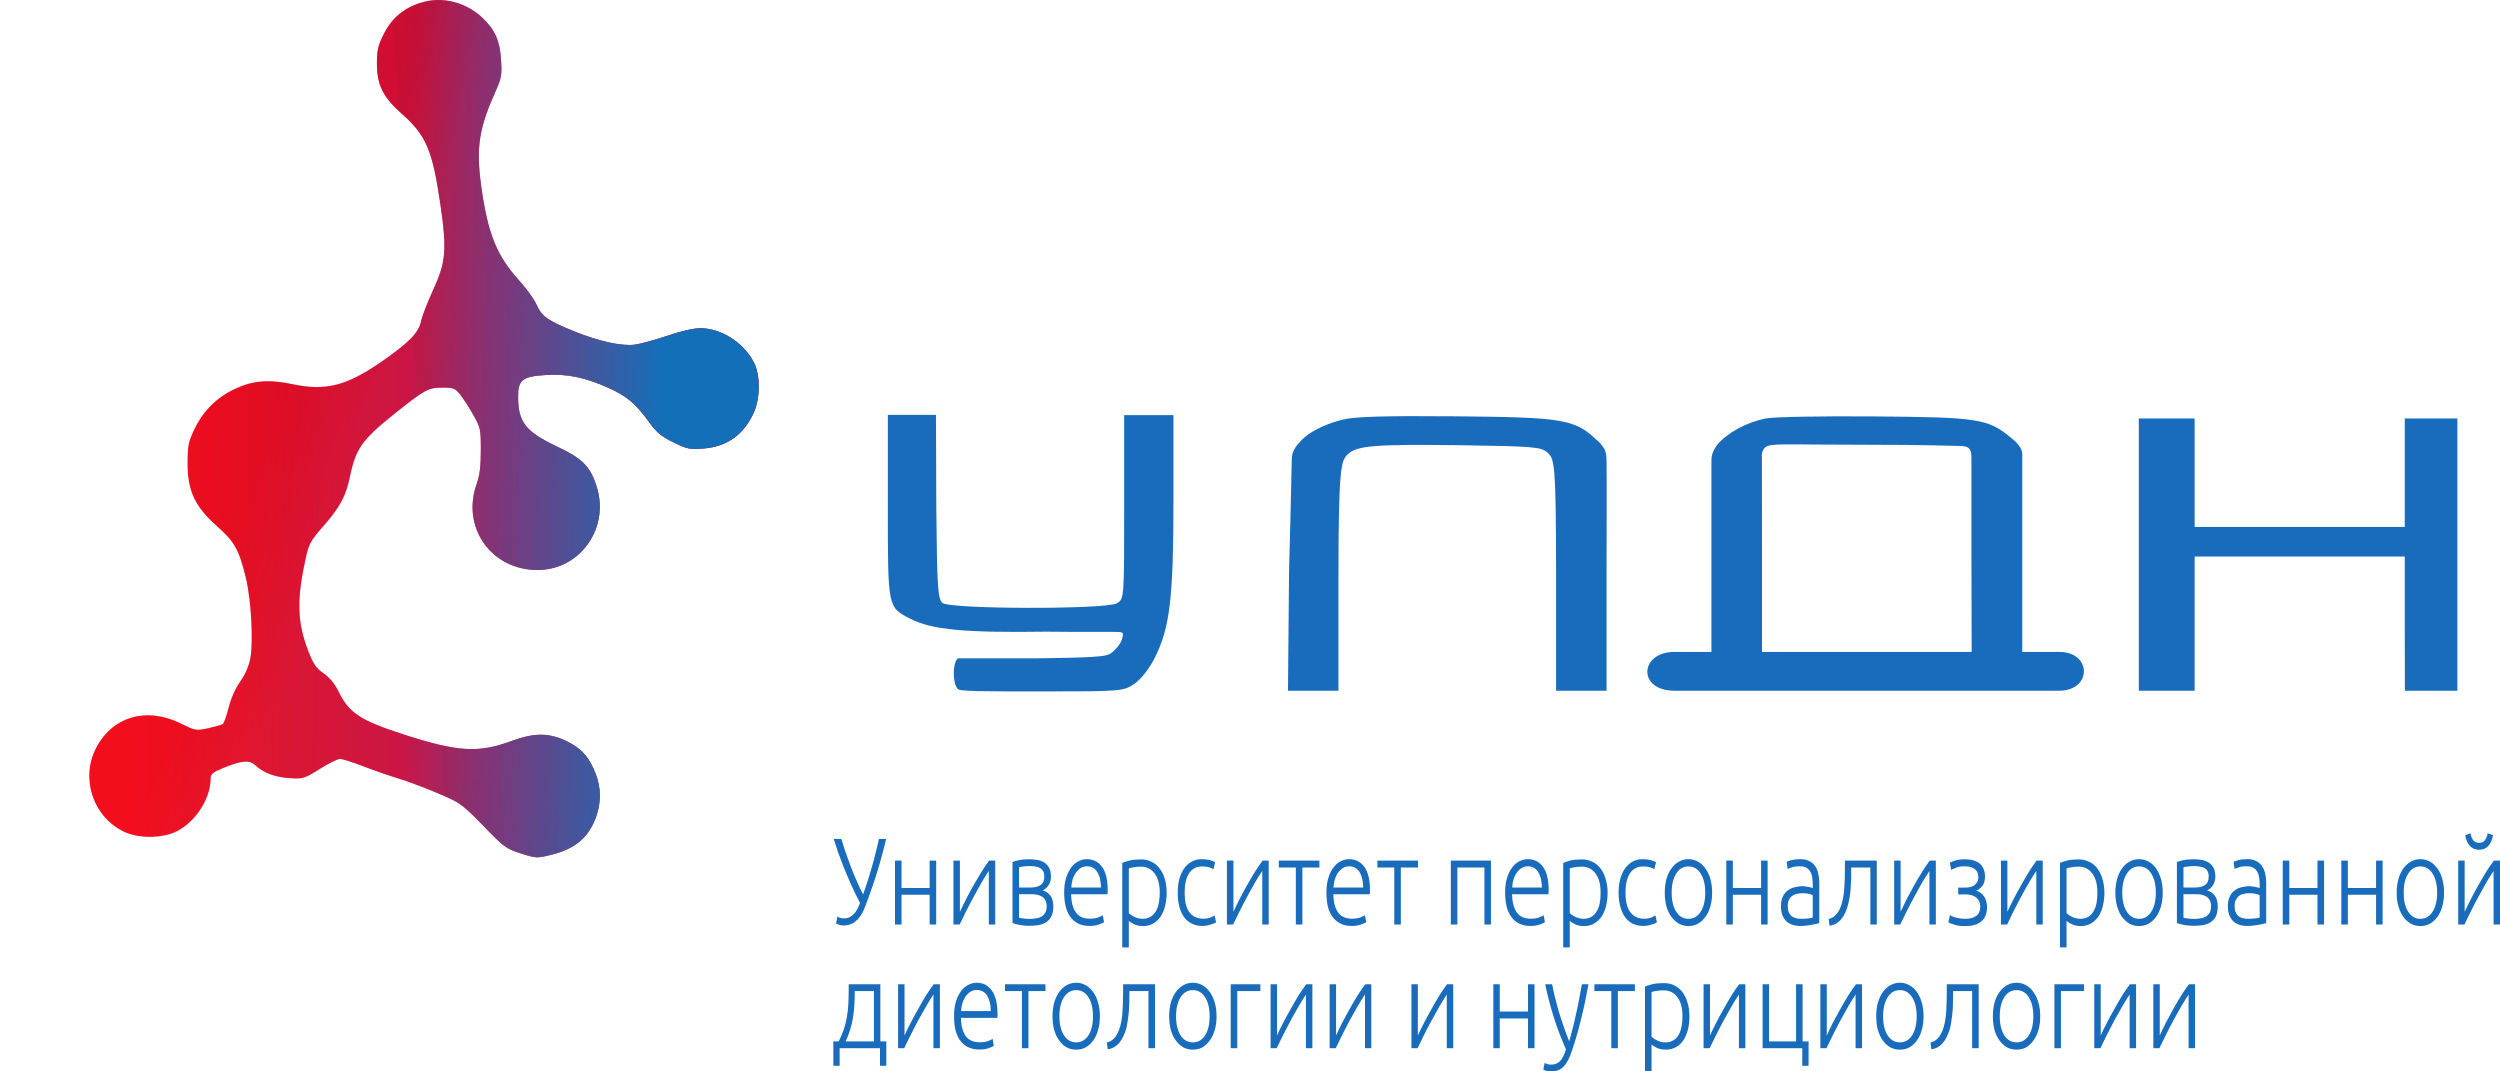
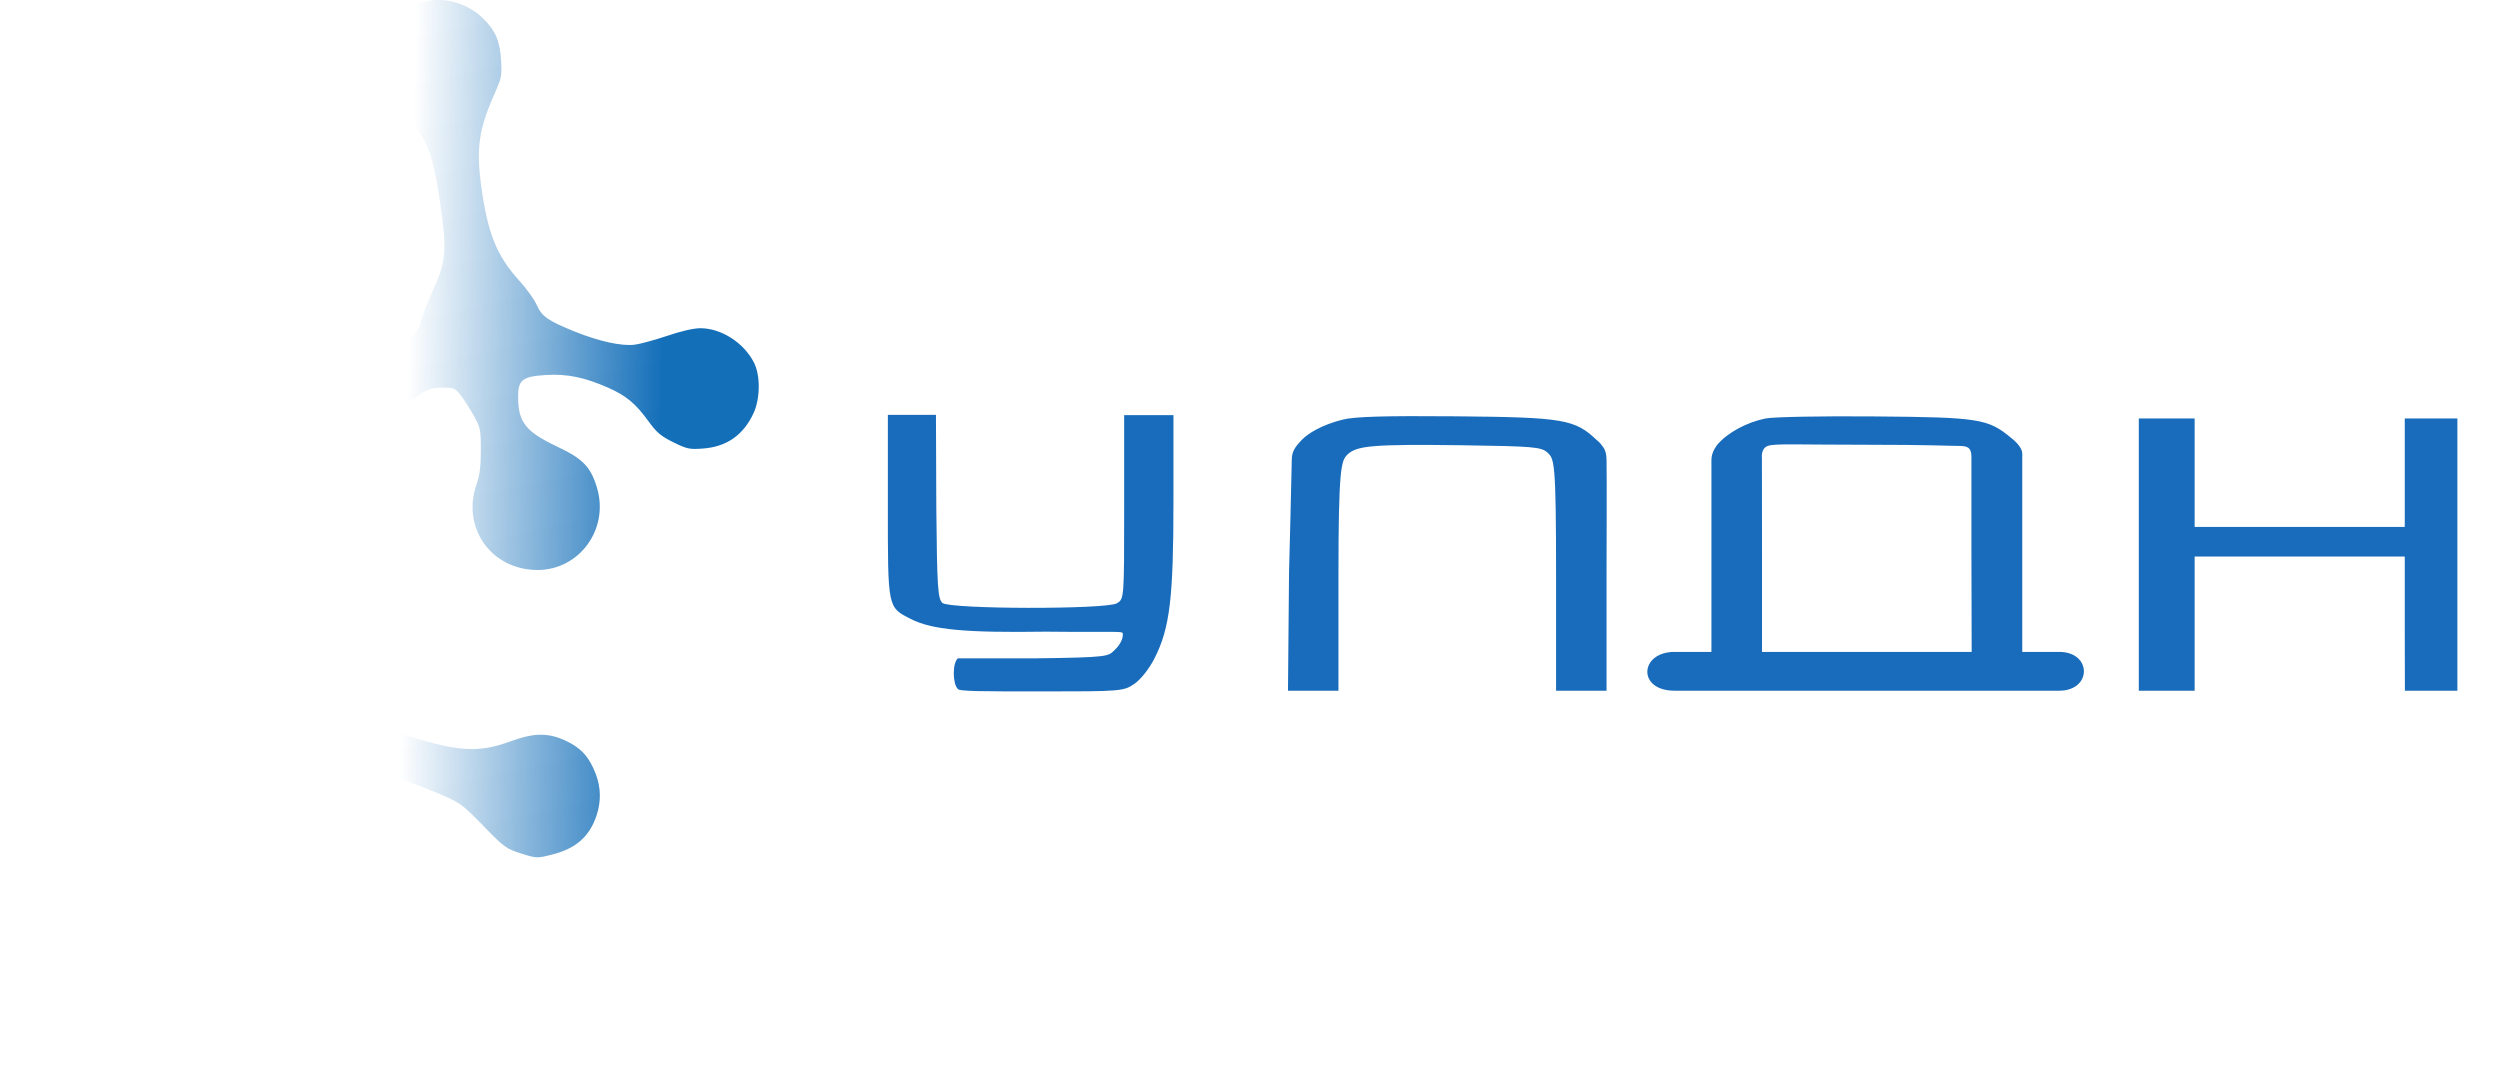
<svg xmlns="http://www.w3.org/2000/svg" width="21" height="9" viewBox="0 0 21 9" fill="none">
-   <path fill-rule="evenodd" clip-rule="evenodd" d="M3.595 0.008C3.424 0.042 3.297 0.136 3.223 0.287C3.175 0.382 3.166 0.422 3.166 0.532C3.166 0.714 3.217 0.817 3.376 0.957C3.58 1.137 3.633 1.263 3.699 1.716C3.755 2.099 3.746 2.203 3.638 2.436C3.592 2.537 3.545 2.656 3.536 2.702C3.515 2.796 3.436 2.877 3.208 3.036C2.913 3.241 2.737 3.286 2.461 3.228C2.257 3.185 2.123 3.196 1.971 3.268C1.82 3.339 1.705 3.454 1.633 3.606C1.582 3.713 1.576 3.745 1.576 3.892C1.576 4.124 1.636 4.253 1.823 4.42C1.971 4.551 2.007 4.616 2.065 4.852C2.11 5.037 2.129 5.388 2.103 5.529C2.09 5.597 2.06 5.666 2.018 5.725C1.979 5.78 1.94 5.866 1.921 5.943C1.903 6.013 1.881 6.076 1.872 6.082C1.863 6.089 1.808 6.104 1.75 6.117C1.646 6.139 1.641 6.138 1.52 6.078C1.227 5.933 0.935 6.021 0.801 6.296C0.676 6.554 0.79 6.872 1.05 6.99C1.17 7.044 1.362 7.042 1.48 6.985C1.639 6.908 1.768 6.711 1.769 6.542C1.769 6.502 1.785 6.488 1.875 6.451C2.029 6.388 2.094 6.382 2.142 6.426C2.214 6.492 2.308 6.528 2.43 6.536C2.546 6.544 2.554 6.541 2.685 6.46C2.759 6.413 2.836 6.375 2.856 6.375C2.875 6.375 2.964 6.403 3.052 6.437C3.14 6.471 3.272 6.517 3.346 6.539C3.421 6.562 3.57 6.617 3.677 6.663C3.867 6.743 3.879 6.752 4.059 6.936C4.234 7.117 4.251 7.129 4.376 7.169C4.505 7.21 4.511 7.21 4.631 7.18C4.836 7.13 4.951 7.029 5.011 6.85C5.05 6.732 5.048 6.617 5.005 6.503C4.951 6.361 4.884 6.285 4.758 6.225C4.608 6.154 4.49 6.154 4.295 6.225C4.018 6.327 3.846 6.316 3.396 6.171C3.027 6.052 2.932 5.99 2.844 5.809C2.812 5.744 2.769 5.692 2.719 5.657C2.656 5.614 2.633 5.58 2.591 5.473C2.495 5.224 2.49 5.037 2.571 4.675C2.594 4.571 2.613 4.537 2.706 4.431C2.853 4.265 2.904 4.171 2.938 4.01C2.987 3.77 3.039 3.695 3.312 3.477C3.569 3.271 3.598 3.256 3.717 3.256C3.81 3.256 3.823 3.261 3.867 3.316C3.893 3.35 3.943 3.426 3.977 3.487C4.036 3.592 4.039 3.606 4.039 3.782C4.039 3.918 4.03 3.993 4.003 4.068C3.875 4.432 4.127 4.788 4.515 4.788C4.866 4.788 5.116 4.447 5.016 4.102C4.964 3.924 4.898 3.854 4.683 3.753C4.415 3.626 4.353 3.547 4.352 3.335C4.351 3.191 4.388 3.162 4.587 3.15C4.763 3.139 4.912 3.17 5.109 3.257C5.26 3.324 5.337 3.388 5.443 3.533C5.515 3.633 5.552 3.664 5.656 3.715C5.769 3.771 5.792 3.776 5.902 3.768C6.104 3.754 6.246 3.654 6.331 3.468C6.387 3.344 6.388 3.15 6.332 3.043C6.246 2.877 6.057 2.757 5.883 2.757C5.827 2.757 5.718 2.782 5.605 2.821C5.502 2.855 5.38 2.889 5.334 2.895C5.225 2.91 5.034 2.868 4.83 2.786C4.602 2.694 4.551 2.658 4.508 2.561C4.488 2.515 4.423 2.425 4.364 2.36C4.171 2.148 4.095 1.959 4.04 1.547C3.999 1.235 4.024 1.074 4.168 0.755C4.211 0.658 4.217 0.627 4.209 0.506C4.2 0.345 4.16 0.253 4.054 0.151C3.933 0.034 3.753 -0.022 3.595 0.008Z" fill="url(#paint0_linear_254_2576)" />
-   <path fill-rule="evenodd" clip-rule="evenodd" d="M3.595 0.008C3.424 0.042 3.297 0.136 3.223 0.287C3.175 0.382 3.166 0.422 3.166 0.532C3.166 0.714 3.217 0.817 3.376 0.957C3.58 1.137 3.633 1.263 3.699 1.716C3.755 2.099 3.746 2.203 3.638 2.436C3.592 2.537 3.545 2.656 3.536 2.702C3.515 2.796 3.436 2.877 3.208 3.036C2.913 3.241 2.737 3.286 2.461 3.228C2.257 3.185 2.123 3.196 1.971 3.268C1.82 3.339 1.705 3.454 1.633 3.606C1.582 3.713 1.576 3.745 1.576 3.892C1.576 4.124 1.636 4.253 1.823 4.42C1.971 4.551 2.007 4.616 2.065 4.852C2.11 5.037 2.129 5.388 2.103 5.529C2.09 5.597 2.06 5.666 2.018 5.725C1.979 5.78 1.94 5.866 1.921 5.943C1.903 6.013 1.881 6.076 1.872 6.082C1.863 6.089 1.808 6.104 1.75 6.117C1.646 6.139 1.641 6.138 1.52 6.078C1.227 5.933 0.935 6.021 0.801 6.296C0.676 6.554 0.79 6.872 1.05 6.99C1.17 7.044 1.362 7.042 1.48 6.985C1.639 6.908 1.768 6.711 1.769 6.542C1.769 6.502 1.785 6.488 1.875 6.451C2.029 6.388 2.094 6.382 2.142 6.426C2.214 6.492 2.308 6.528 2.43 6.536C2.546 6.544 2.554 6.541 2.685 6.46C2.759 6.413 2.836 6.375 2.856 6.375C2.875 6.375 2.964 6.403 3.052 6.437C3.14 6.471 3.272 6.517 3.346 6.539C3.421 6.562 3.57 6.617 3.677 6.663C3.867 6.743 3.879 6.752 4.059 6.936C4.234 7.117 4.251 7.129 4.376 7.169C4.505 7.21 4.511 7.21 4.631 7.18C4.836 7.13 4.951 7.029 5.011 6.85C5.05 6.732 5.048 6.617 5.005 6.503C4.951 6.361 4.884 6.285 4.758 6.225C4.608 6.154 4.49 6.154 4.295 6.225C4.018 6.327 3.846 6.316 3.396 6.171C3.027 6.052 2.932 5.99 2.844 5.809C2.812 5.744 2.769 5.692 2.719 5.657C2.656 5.614 2.633 5.58 2.591 5.473C2.495 5.224 2.49 5.037 2.571 4.675C2.594 4.571 2.613 4.537 2.706 4.431C2.853 4.265 2.904 4.171 2.938 4.01C2.987 3.77 3.039 3.695 3.312 3.477C3.569 3.271 3.598 3.256 3.717 3.256C3.81 3.256 3.823 3.261 3.867 3.316C3.893 3.35 3.943 3.426 3.977 3.487C4.036 3.592 4.039 3.606 4.039 3.782C4.039 3.918 4.03 3.993 4.003 4.068C3.875 4.432 4.127 4.788 4.515 4.788C4.866 4.788 5.116 4.447 5.016 4.102C4.964 3.924 4.898 3.854 4.683 3.753C4.415 3.626 4.353 3.547 4.352 3.335C4.351 3.191 4.388 3.162 4.587 3.15C4.763 3.139 4.912 3.17 5.109 3.257C5.26 3.324 5.337 3.388 5.443 3.533C5.515 3.633 5.552 3.664 5.656 3.715C5.769 3.771 5.792 3.776 5.902 3.768C6.104 3.754 6.246 3.654 6.331 3.468C6.387 3.344 6.388 3.15 6.332 3.043C6.246 2.877 6.057 2.757 5.883 2.757C5.827 2.757 5.718 2.782 5.605 2.821C5.502 2.855 5.38 2.889 5.334 2.895C5.225 2.91 5.034 2.868 4.83 2.786C4.602 2.694 4.551 2.658 4.508 2.561C4.488 2.515 4.423 2.425 4.364 2.36C4.171 2.148 4.095 1.959 4.04 1.547C3.999 1.235 4.024 1.074 4.168 0.755C4.211 0.658 4.217 0.627 4.209 0.506C4.2 0.345 4.16 0.253 4.054 0.151C3.933 0.034 3.753 -0.022 3.595 0.008Z" fill="url(#paint1_linear_254_2576)" fill-opacity="0.2" />
-   <path fill-rule="evenodd" clip-rule="evenodd" d="M3.595 0.008C3.424 0.042 3.297 0.136 3.223 0.287C3.175 0.382 3.166 0.422 3.166 0.532C3.166 0.714 3.217 0.817 3.376 0.957C3.58 1.137 3.633 1.263 3.699 1.716C3.755 2.099 3.746 2.203 3.638 2.436C3.592 2.537 3.545 2.656 3.536 2.702C3.515 2.796 3.436 2.877 3.208 3.036C2.913 3.241 2.737 3.286 2.461 3.228C2.257 3.185 2.123 3.196 1.971 3.268C1.82 3.339 1.705 3.454 1.633 3.606C1.582 3.713 1.576 3.745 1.576 3.892C1.576 4.124 1.636 4.253 1.823 4.42C1.971 4.551 2.007 4.616 2.065 4.852C2.11 5.037 2.129 5.388 2.103 5.529C2.09 5.597 2.06 5.666 2.018 5.725C1.979 5.78 1.94 5.866 1.921 5.943C1.903 6.013 1.881 6.076 1.872 6.082C1.863 6.089 1.808 6.104 1.75 6.117C1.646 6.139 1.641 6.138 1.52 6.078C1.227 5.933 0.935 6.021 0.801 6.296C0.676 6.554 0.79 6.872 1.05 6.99C1.17 7.044 1.362 7.042 1.48 6.985C1.639 6.908 1.768 6.711 1.769 6.542C1.769 6.502 1.785 6.488 1.875 6.451C2.029 6.388 2.094 6.382 2.142 6.426C2.214 6.492 2.308 6.528 2.43 6.536C2.546 6.544 2.554 6.541 2.685 6.46C2.759 6.413 2.836 6.375 2.856 6.375C2.875 6.375 2.964 6.403 3.052 6.437C3.14 6.471 3.272 6.517 3.346 6.539C3.421 6.562 3.57 6.617 3.677 6.663C3.867 6.743 3.879 6.752 4.059 6.936C4.234 7.117 4.251 7.129 4.376 7.169C4.505 7.21 4.511 7.21 4.631 7.18C4.836 7.13 4.951 7.029 5.011 6.85C5.05 6.732 5.048 6.617 5.005 6.503C4.951 6.361 4.884 6.285 4.758 6.225C4.608 6.154 4.49 6.154 4.295 6.225C4.018 6.327 3.846 6.316 3.396 6.171C3.027 6.052 2.932 5.99 2.844 5.809C2.812 5.744 2.769 5.692 2.719 5.657C2.656 5.614 2.633 5.58 2.591 5.473C2.495 5.224 2.49 5.037 2.571 4.675C2.594 4.571 2.613 4.537 2.706 4.431C2.853 4.265 2.904 4.171 2.938 4.01C2.987 3.77 3.039 3.695 3.312 3.477C3.569 3.271 3.598 3.256 3.717 3.256C3.81 3.256 3.823 3.261 3.867 3.316C3.893 3.35 3.943 3.426 3.977 3.487C4.036 3.592 4.039 3.606 4.039 3.782C4.039 3.918 4.03 3.993 4.003 4.068C3.875 4.432 4.127 4.788 4.515 4.788C4.866 4.788 5.116 4.447 5.016 4.102C4.964 3.924 4.898 3.854 4.683 3.753C4.415 3.626 4.353 3.547 4.352 3.335C4.351 3.191 4.388 3.162 4.587 3.15C4.763 3.139 4.912 3.17 5.109 3.257C5.26 3.324 5.337 3.388 5.443 3.533C5.515 3.633 5.552 3.664 5.656 3.715C5.769 3.771 5.792 3.776 5.902 3.768C6.104 3.754 6.246 3.654 6.331 3.468C6.387 3.344 6.388 3.15 6.332 3.043C6.246 2.877 6.057 2.757 5.883 2.757C5.827 2.757 5.718 2.782 5.605 2.821C5.502 2.855 5.38 2.889 5.334 2.895C5.225 2.91 5.034 2.868 4.83 2.786C4.602 2.694 4.551 2.658 4.508 2.561C4.488 2.515 4.423 2.425 4.364 2.36C4.171 2.148 4.095 1.959 4.04 1.547C3.999 1.235 4.024 1.074 4.168 0.755C4.211 0.658 4.217 0.627 4.209 0.506C4.2 0.345 4.16 0.253 4.054 0.151C3.933 0.034 3.753 -0.022 3.595 0.008Z" fill="url(#paint2_linear_254_2576)" fill-opacity="0.2" />
  <path fill-rule="evenodd" clip-rule="evenodd" d="M3.595 0.008C3.424 0.042 3.297 0.136 3.223 0.287C3.175 0.382 3.166 0.422 3.166 0.532C3.166 0.714 3.217 0.817 3.376 0.957C3.58 1.137 3.633 1.263 3.699 1.716C3.755 2.099 3.746 2.203 3.638 2.436C3.592 2.537 3.545 2.656 3.536 2.702C3.515 2.796 3.436 2.877 3.208 3.036C2.913 3.241 2.737 3.286 2.461 3.228C2.257 3.185 2.123 3.196 1.971 3.268C1.82 3.339 1.705 3.454 1.633 3.606C1.582 3.713 1.576 3.745 1.576 3.892C1.576 4.124 1.636 4.253 1.823 4.42C1.971 4.551 2.007 4.616 2.065 4.852C2.11 5.037 2.129 5.388 2.103 5.529C2.09 5.597 2.06 5.666 2.018 5.725C1.979 5.78 1.94 5.866 1.921 5.943C1.903 6.013 1.881 6.076 1.872 6.082C1.863 6.089 1.808 6.104 1.75 6.117C1.646 6.139 1.641 6.138 1.52 6.078C1.227 5.933 0.935 6.021 0.801 6.296C0.676 6.554 0.79 6.872 1.05 6.99C1.17 7.044 1.362 7.042 1.48 6.985C1.639 6.908 1.768 6.711 1.769 6.542C1.769 6.502 1.785 6.488 1.875 6.451C2.029 6.388 2.094 6.382 2.142 6.426C2.214 6.492 2.308 6.528 2.43 6.536C2.546 6.544 2.554 6.541 2.685 6.46C2.759 6.413 2.836 6.375 2.856 6.375C2.875 6.375 2.964 6.403 3.052 6.437C3.14 6.471 3.272 6.517 3.346 6.539C3.421 6.562 3.57 6.617 3.677 6.663C3.867 6.743 3.879 6.752 4.059 6.936C4.234 7.117 4.251 7.129 4.376 7.169C4.505 7.21 4.511 7.21 4.631 7.18C4.836 7.13 4.951 7.029 5.011 6.85C5.05 6.732 5.048 6.617 5.005 6.503C4.951 6.361 4.884 6.285 4.758 6.225C4.608 6.154 4.49 6.154 4.295 6.225C4.018 6.327 3.846 6.316 3.396 6.171C3.027 6.052 2.932 5.99 2.844 5.809C2.812 5.744 2.769 5.692 2.719 5.657C2.656 5.614 2.633 5.58 2.591 5.473C2.495 5.224 2.49 5.037 2.571 4.675C2.594 4.571 2.613 4.537 2.706 4.431C2.853 4.265 2.904 4.171 2.938 4.01C2.987 3.77 3.039 3.695 3.312 3.477C3.569 3.271 3.598 3.256 3.717 3.256C3.81 3.256 3.823 3.261 3.867 3.316C3.893 3.35 3.943 3.426 3.977 3.487C4.036 3.592 4.039 3.606 4.039 3.782C4.039 3.918 4.03 3.993 4.003 4.068C3.875 4.432 4.127 4.788 4.515 4.788C4.866 4.788 5.116 4.447 5.016 4.102C4.964 3.924 4.898 3.854 4.683 3.753C4.415 3.626 4.353 3.547 4.352 3.335C4.351 3.191 4.388 3.162 4.587 3.15C4.763 3.139 4.912 3.17 5.109 3.257C5.26 3.324 5.337 3.388 5.443 3.533C5.515 3.633 5.552 3.664 5.656 3.715C5.769 3.771 5.792 3.776 5.902 3.768C6.104 3.754 6.246 3.654 6.331 3.468C6.387 3.344 6.388 3.15 6.332 3.043C6.246 2.877 6.057 2.757 5.883 2.757C5.827 2.757 5.718 2.782 5.605 2.821C5.502 2.855 5.38 2.889 5.334 2.895C5.225 2.91 5.034 2.868 4.83 2.786C4.602 2.694 4.551 2.658 4.508 2.561C4.488 2.515 4.423 2.425 4.364 2.36C4.171 2.148 4.095 1.959 4.04 1.547C3.999 1.235 4.024 1.074 4.168 0.755C4.211 0.658 4.217 0.627 4.209 0.506C4.2 0.345 4.16 0.253 4.054 0.151C3.933 0.034 3.753 -0.022 3.595 0.008Z" fill="url(#paint3_linear_254_2576)" />
  <path fill-rule="evenodd" clip-rule="evenodd" d="M7.458 4.253C7.458 5.111 7.455 5.1 7.65 5.199C7.827 5.29 8.108 5.316 8.784 5.306C9.432 5.313 9.432 5.296 9.432 5.329C9.432 5.384 9.39 5.436 9.358 5.465C9.307 5.511 9.324 5.523 8.698 5.53C8.339 5.53 8.739 5.53 8.046 5.53C8 5.569 8.001 5.742 8.045 5.786C8.046 5.808 8.263 5.808 8.755 5.808C9.417 5.808 9.438 5.806 9.528 5.745C9.582 5.708 9.654 5.617 9.698 5.53C9.827 5.276 9.857 5.022 9.857 4.212V3.487H9.65H9.443V4.259C9.443 5.032 9.443 5.032 9.381 5.068C9.289 5.12 7.981 5.118 7.917 5.065C7.878 5.033 7.871 4.932 7.865 4.264L7.862 3.485H7.653H7.458V4.253ZM11.278 3.525C11.103 3.569 10.987 3.64 10.933 3.697C10.879 3.754 10.851 3.794 10.851 3.86C10.851 3.926 10.828 4.801 10.828 4.801L10.819 5.802H11.031H11.243V4.839C11.243 3.921 11.267 3.871 11.317 3.82C11.395 3.742 11.536 3.731 12.275 3.74C12.884 3.749 12.946 3.754 12.999 3.802C13.056 3.854 13.071 3.874 13.071 4.831V5.802H13.266H13.495V4.8C13.495 4.8 13.498 3.942 13.495 3.86C13.492 3.778 13.47 3.76 13.446 3.729C13.43 3.709 13.413 3.697 13.413 3.697C13.229 3.522 13.135 3.505 12.229 3.497C11.639 3.492 11.378 3.499 11.278 3.525ZM14.831 3.515C14.67 3.548 14.51 3.635 14.425 3.736C14.425 3.736 14.376 3.795 14.376 3.86C14.376 3.925 14.376 4.654 14.376 4.654V5.476H14.245C14.012 5.476 14.36 5.476 14.066 5.476C13.772 5.476 13.751 5.802 14.066 5.802H16.97C16.97 5.802 17.019 5.802 17.297 5.802C17.574 5.802 17.574 5.476 17.297 5.476C17.019 5.476 17.231 5.476 17.199 5.476H16.987V4.611C16.987 4.611 16.987 3.876 16.987 3.811C16.987 3.746 16.893 3.678 16.893 3.678C16.7 3.517 16.623 3.505 15.746 3.498C15.306 3.494 14.895 3.502 14.831 3.515ZM17.966 4.675L17.966 5.802H18.194H18.435V5.255V4.675H19.318H20.2V5.255L20.201 5.802H20.413H20.642V4.675V3.515H20.421H20.2V3.97V4.426H19.318H18.435V3.97V3.515H18.201H17.966V4.675ZM16.465 3.746C16.546 3.746 16.56 3.778 16.56 3.844V4.664L16.562 5.476H15.893C15.518 5.476 15.129 5.476 15.01 5.476H14.801V4.654L14.8 3.844C14.8 3.844 14.79 3.768 14.849 3.746C14.908 3.724 15.089 3.736 15.685 3.736C16.219 3.736 16.383 3.746 16.465 3.746Z" fill="#196CBB" />
-   <path d="M7.25 7.514C7.261 7.481 7.273 7.446 7.286 7.408C7.298 7.369 7.31 7.33 7.322 7.289C7.334 7.247 7.345 7.206 7.355 7.165C7.366 7.124 7.375 7.084 7.383 7.047H7.444C7.432 7.095 7.421 7.14 7.409 7.183C7.398 7.225 7.386 7.266 7.374 7.306C7.362 7.346 7.349 7.385 7.336 7.424C7.323 7.462 7.31 7.5 7.296 7.539C7.287 7.564 7.277 7.59 7.266 7.618C7.256 7.646 7.243 7.671 7.227 7.695C7.211 7.718 7.192 7.737 7.169 7.752C7.146 7.766 7.118 7.774 7.085 7.774C7.071 7.774 7.058 7.772 7.046 7.767C7.036 7.764 7.028 7.76 7.023 7.757L7.034 7.699C7.038 7.702 7.044 7.705 7.053 7.709C7.062 7.713 7.074 7.714 7.089 7.714C7.108 7.714 7.124 7.711 7.138 7.704C7.153 7.696 7.165 7.687 7.175 7.675C7.186 7.663 7.195 7.649 7.203 7.633C7.211 7.618 7.218 7.601 7.224 7.584C7.198 7.535 7.174 7.486 7.152 7.437C7.13 7.388 7.11 7.34 7.091 7.294C7.073 7.247 7.056 7.204 7.041 7.162C7.027 7.12 7.014 7.081 7.003 7.047H7.067C7.086 7.11 7.11 7.183 7.141 7.265C7.172 7.346 7.208 7.43 7.25 7.514ZM7.864 7.766H7.809V7.516H7.573V7.766H7.518V7.229H7.573V7.459H7.809V7.229H7.864V7.766ZM8.306 7.316C8.289 7.341 8.269 7.372 8.247 7.41C8.225 7.448 8.203 7.488 8.18 7.531C8.157 7.573 8.135 7.615 8.115 7.656C8.094 7.698 8.076 7.735 8.061 7.766H8.009V7.229H8.063V7.659C8.077 7.63 8.093 7.595 8.113 7.557C8.133 7.517 8.155 7.478 8.177 7.438C8.2 7.398 8.222 7.36 8.245 7.323C8.268 7.286 8.289 7.255 8.309 7.229H8.36V7.766H8.306V7.316ZM8.646 7.218C8.663 7.218 8.681 7.219 8.702 7.222C8.724 7.224 8.744 7.23 8.762 7.24C8.781 7.249 8.796 7.263 8.809 7.283C8.821 7.303 8.828 7.33 8.828 7.363C8.828 7.39 8.822 7.413 8.809 7.434C8.797 7.454 8.78 7.469 8.759 7.479C8.79 7.489 8.813 7.506 8.827 7.529C8.841 7.551 8.848 7.579 8.848 7.613C8.848 7.649 8.842 7.678 8.83 7.7C8.819 7.721 8.803 7.738 8.783 7.75C8.764 7.761 8.742 7.768 8.717 7.772C8.693 7.775 8.669 7.777 8.643 7.777C8.613 7.777 8.586 7.774 8.563 7.769C8.541 7.765 8.521 7.759 8.505 7.754V7.241C8.519 7.235 8.538 7.23 8.561 7.225C8.584 7.22 8.612 7.218 8.646 7.218ZM8.56 7.455H8.659C8.693 7.455 8.72 7.448 8.741 7.434C8.762 7.42 8.772 7.397 8.772 7.364C8.772 7.344 8.769 7.327 8.761 7.316C8.754 7.304 8.744 7.295 8.733 7.29C8.721 7.283 8.707 7.28 8.692 7.278C8.677 7.276 8.662 7.275 8.647 7.275C8.628 7.275 8.61 7.277 8.594 7.279C8.577 7.281 8.565 7.283 8.56 7.286V7.455ZM8.56 7.511V7.708C8.563 7.71 8.567 7.711 8.573 7.712C8.58 7.713 8.587 7.714 8.595 7.715C8.604 7.716 8.612 7.717 8.621 7.718C8.631 7.718 8.64 7.719 8.648 7.719C8.667 7.719 8.686 7.717 8.703 7.714C8.721 7.712 8.736 7.706 8.749 7.699C8.762 7.691 8.772 7.68 8.78 7.667C8.788 7.653 8.792 7.635 8.792 7.613C8.792 7.593 8.788 7.577 8.782 7.564C8.775 7.551 8.766 7.54 8.755 7.533C8.743 7.525 8.73 7.52 8.714 7.516C8.699 7.513 8.682 7.511 8.664 7.511H8.56ZM8.939 7.497C8.939 7.45 8.944 7.409 8.955 7.375C8.966 7.34 8.981 7.31 8.998 7.287C9.016 7.263 9.036 7.246 9.059 7.235C9.082 7.223 9.105 7.217 9.13 7.217C9.183 7.217 9.225 7.238 9.257 7.281C9.289 7.324 9.305 7.39 9.305 7.48C9.305 7.485 9.305 7.491 9.304 7.496C9.304 7.502 9.304 7.507 9.303 7.512H8.997C8.999 7.578 9.012 7.628 9.037 7.664C9.062 7.699 9.101 7.717 9.155 7.717C9.185 7.717 9.208 7.713 9.226 7.706C9.243 7.699 9.256 7.693 9.264 7.688L9.274 7.747C9.266 7.752 9.251 7.759 9.229 7.766C9.208 7.774 9.182 7.778 9.153 7.778C9.115 7.778 9.082 7.771 9.055 7.757C9.028 7.743 9.006 7.724 8.989 7.699C8.971 7.674 8.959 7.645 8.951 7.611C8.943 7.576 8.939 7.538 8.939 7.497ZM9.248 7.455C9.247 7.399 9.237 7.355 9.216 7.324C9.196 7.293 9.168 7.277 9.13 7.277C9.111 7.277 9.093 7.282 9.077 7.292C9.062 7.301 9.049 7.315 9.037 7.331C9.026 7.347 9.017 7.366 9.01 7.387C9.004 7.409 9 7.431 8.999 7.455H9.248ZM9.482 7.67C9.487 7.675 9.493 7.68 9.501 7.685C9.508 7.691 9.517 7.696 9.527 7.701C9.538 7.706 9.549 7.71 9.56 7.713C9.572 7.716 9.585 7.718 9.597 7.718C9.624 7.718 9.647 7.712 9.665 7.701C9.683 7.689 9.698 7.674 9.71 7.654C9.721 7.634 9.729 7.611 9.734 7.585C9.739 7.558 9.742 7.529 9.742 7.499C9.742 7.429 9.727 7.375 9.699 7.337C9.67 7.299 9.632 7.28 9.585 7.28C9.558 7.28 9.536 7.282 9.519 7.286C9.503 7.288 9.49 7.291 9.482 7.295V7.67ZM9.482 7.958H9.427V7.248C9.443 7.241 9.464 7.235 9.49 7.228C9.515 7.222 9.547 7.219 9.586 7.219C9.618 7.219 9.647 7.226 9.673 7.239C9.699 7.251 9.721 7.27 9.74 7.294C9.759 7.318 9.774 7.348 9.784 7.382C9.794 7.417 9.8 7.456 9.8 7.499C9.8 7.54 9.795 7.578 9.786 7.613C9.778 7.647 9.765 7.676 9.748 7.701C9.732 7.725 9.711 7.744 9.686 7.758C9.662 7.772 9.634 7.779 9.603 7.779C9.574 7.779 9.549 7.774 9.527 7.764C9.507 7.754 9.491 7.744 9.482 7.735V7.958ZM10.099 7.778C10.065 7.778 10.036 7.771 10.01 7.758C9.984 7.745 9.962 7.726 9.945 7.702C9.928 7.677 9.915 7.648 9.906 7.614C9.897 7.579 9.893 7.541 9.893 7.499C9.893 7.457 9.897 7.419 9.906 7.384C9.916 7.35 9.929 7.32 9.947 7.295C9.964 7.27 9.985 7.251 10.01 7.238C10.034 7.224 10.062 7.217 10.093 7.217C10.117 7.217 10.139 7.219 10.159 7.224C10.18 7.229 10.196 7.235 10.207 7.243L10.193 7.301C10.181 7.294 10.169 7.289 10.155 7.285C10.141 7.28 10.122 7.278 10.098 7.278C10.05 7.278 10.013 7.298 9.988 7.336C9.963 7.375 9.951 7.429 9.951 7.499C9.951 7.531 9.954 7.561 9.959 7.588C9.965 7.614 9.974 7.637 9.986 7.656C9.999 7.675 10.015 7.69 10.035 7.701C10.055 7.711 10.08 7.717 10.108 7.717C10.132 7.717 10.152 7.713 10.168 7.707C10.184 7.7 10.196 7.694 10.203 7.69L10.215 7.748C10.204 7.755 10.188 7.761 10.167 7.767C10.145 7.774 10.123 7.778 10.099 7.778ZM10.603 7.316C10.586 7.341 10.567 7.372 10.544 7.41C10.522 7.448 10.5 7.488 10.477 7.531C10.454 7.573 10.433 7.615 10.412 7.656C10.391 7.698 10.373 7.735 10.358 7.766H10.306V7.229H10.361V7.659C10.374 7.63 10.391 7.595 10.41 7.557C10.43 7.517 10.452 7.478 10.474 7.438C10.497 7.398 10.519 7.36 10.542 7.323C10.565 7.286 10.586 7.255 10.606 7.229H10.657V7.766H10.603V7.316ZM11.083 7.229V7.287H10.94V7.766H10.885V7.287H10.742V7.229H11.083ZM11.142 7.497C11.142 7.45 11.147 7.409 11.158 7.375C11.169 7.34 11.183 7.31 11.201 7.287C11.219 7.263 11.239 7.246 11.261 7.235C11.284 7.223 11.308 7.217 11.332 7.217C11.386 7.217 11.428 7.238 11.46 7.281C11.492 7.324 11.508 7.39 11.508 7.48C11.508 7.485 11.507 7.491 11.507 7.496C11.507 7.502 11.507 7.507 11.506 7.512H11.2C11.201 7.578 11.215 7.628 11.239 7.664C11.264 7.699 11.304 7.717 11.357 7.717C11.387 7.717 11.411 7.713 11.428 7.706C11.446 7.699 11.458 7.693 11.466 7.688L11.476 7.747C11.469 7.752 11.454 7.759 11.432 7.766C11.41 7.774 11.385 7.778 11.356 7.778C11.318 7.778 11.285 7.771 11.258 7.757C11.231 7.743 11.209 7.724 11.191 7.699C11.174 7.674 11.161 7.645 11.153 7.611C11.146 7.576 11.142 7.538 11.142 7.497ZM11.451 7.455C11.45 7.399 11.439 7.355 11.419 7.324C11.399 7.293 11.37 7.277 11.333 7.277C11.313 7.277 11.296 7.282 11.28 7.292C11.265 7.301 11.251 7.315 11.239 7.331C11.228 7.347 11.219 7.366 11.213 7.387C11.206 7.409 11.203 7.431 11.201 7.455H11.451ZM11.911 7.229V7.287H11.767V7.766H11.712V7.287H11.57V7.229H11.911ZM12.524 7.766H12.469V7.287H12.242V7.766H12.187V7.229H12.524V7.766ZM12.643 7.497C12.643 7.45 12.648 7.409 12.659 7.375C12.67 7.34 12.684 7.31 12.702 7.287C12.72 7.263 12.74 7.246 12.762 7.235C12.786 7.223 12.809 7.217 12.833 7.217C12.887 7.217 12.929 7.238 12.961 7.281C12.993 7.324 13.009 7.39 13.009 7.48C13.009 7.485 13.008 7.491 13.008 7.496C13.008 7.502 13.008 7.507 13.007 7.512H12.701C12.703 7.578 12.716 7.628 12.741 7.664C12.765 7.699 12.805 7.717 12.859 7.717C12.888 7.717 12.912 7.713 12.929 7.706C12.947 7.699 12.96 7.693 12.967 7.688L12.977 7.747C12.97 7.752 12.955 7.759 12.933 7.766C12.911 7.774 12.886 7.778 12.857 7.778C12.819 7.778 12.786 7.771 12.759 7.757C12.732 7.743 12.71 7.724 12.693 7.699C12.675 7.674 12.662 7.645 12.655 7.611C12.647 7.576 12.643 7.538 12.643 7.497ZM12.952 7.455C12.951 7.399 12.94 7.355 12.92 7.324C12.9 7.293 12.871 7.277 12.834 7.277C12.814 7.277 12.797 7.282 12.781 7.292C12.766 7.301 12.752 7.315 12.741 7.331C12.729 7.347 12.72 7.366 12.714 7.387C12.707 7.409 12.704 7.431 12.703 7.455H12.952ZM13.186 7.67C13.191 7.675 13.197 7.68 13.204 7.685C13.212 7.691 13.221 7.696 13.231 7.701C13.241 7.706 13.252 7.71 13.264 7.713C13.276 7.716 13.288 7.718 13.301 7.718C13.328 7.718 13.351 7.712 13.368 7.701C13.387 7.689 13.402 7.674 13.413 7.654C13.425 7.634 13.433 7.611 13.438 7.585C13.443 7.558 13.445 7.529 13.445 7.499C13.445 7.429 13.431 7.375 13.402 7.337C13.374 7.299 13.336 7.28 13.288 7.28C13.261 7.28 13.239 7.282 13.223 7.286C13.206 7.288 13.194 7.291 13.186 7.295V7.67ZM13.186 7.958H13.131V7.248C13.147 7.241 13.168 7.235 13.193 7.228C13.219 7.222 13.251 7.219 13.289 7.219C13.321 7.219 13.35 7.226 13.376 7.239C13.403 7.251 13.425 7.27 13.444 7.294C13.463 7.318 13.477 7.348 13.487 7.382C13.498 7.417 13.504 7.456 13.504 7.499C13.504 7.54 13.499 7.578 13.49 7.613C13.482 7.647 13.469 7.676 13.452 7.701C13.435 7.725 13.414 7.744 13.39 7.758C13.366 7.772 13.338 7.779 13.306 7.779C13.277 7.779 13.252 7.774 13.231 7.764C13.21 7.754 13.195 7.744 13.186 7.735V7.958ZM13.803 7.778C13.769 7.778 13.739 7.771 13.713 7.758C13.688 7.745 13.666 7.726 13.649 7.702C13.632 7.677 13.619 7.648 13.61 7.614C13.601 7.579 13.596 7.541 13.596 7.499C13.596 7.457 13.601 7.419 13.61 7.384C13.619 7.35 13.633 7.32 13.65 7.295C13.668 7.27 13.689 7.251 13.713 7.238C13.738 7.224 13.766 7.217 13.797 7.217C13.82 7.217 13.842 7.219 13.863 7.224C13.883 7.229 13.899 7.235 13.911 7.243L13.896 7.301C13.885 7.294 13.873 7.289 13.858 7.285C13.844 7.28 13.825 7.278 13.802 7.278C13.754 7.278 13.717 7.298 13.691 7.336C13.667 7.375 13.654 7.429 13.654 7.499C13.654 7.531 13.657 7.561 13.663 7.588C13.668 7.614 13.678 7.637 13.69 7.656C13.703 7.675 13.719 7.69 13.739 7.701C13.759 7.711 13.783 7.717 13.812 7.717C13.836 7.717 13.855 7.713 13.871 7.707C13.887 7.7 13.899 7.694 13.906 7.69L13.918 7.748C13.908 7.755 13.892 7.761 13.87 7.767C13.849 7.774 13.826 7.778 13.803 7.778ZM14.382 7.498C14.382 7.541 14.377 7.579 14.367 7.614C14.357 7.648 14.344 7.678 14.325 7.702C14.308 7.726 14.287 7.745 14.263 7.759C14.239 7.772 14.212 7.779 14.183 7.779C14.154 7.779 14.127 7.772 14.103 7.759C14.079 7.745 14.058 7.726 14.04 7.702C14.022 7.678 14.008 7.648 13.998 7.614C13.989 7.579 13.984 7.541 13.984 7.498C13.984 7.456 13.989 7.418 13.998 7.383C14.008 7.349 14.022 7.319 14.04 7.295C14.058 7.27 14.079 7.251 14.103 7.238C14.127 7.224 14.154 7.217 14.183 7.217C14.212 7.217 14.239 7.224 14.263 7.238C14.287 7.251 14.308 7.27 14.325 7.295C14.344 7.319 14.357 7.349 14.367 7.383C14.377 7.418 14.382 7.456 14.382 7.498ZM14.324 7.498C14.324 7.431 14.311 7.378 14.286 7.339C14.261 7.298 14.226 7.278 14.183 7.278C14.14 7.278 14.105 7.298 14.08 7.339C14.055 7.378 14.042 7.431 14.042 7.498C14.042 7.566 14.055 7.619 14.08 7.658C14.105 7.698 14.14 7.718 14.183 7.718C14.226 7.718 14.261 7.698 14.286 7.658C14.311 7.619 14.324 7.566 14.324 7.498ZM14.848 7.766H14.793V7.516H14.556V7.766H14.501V7.229H14.556V7.459H14.793V7.229H14.848V7.766ZM15.13 7.718C15.151 7.718 15.17 7.717 15.186 7.715C15.202 7.713 15.216 7.711 15.227 7.708V7.519C15.221 7.516 15.211 7.512 15.197 7.509C15.184 7.505 15.165 7.503 15.142 7.503C15.128 7.503 15.114 7.504 15.1 7.507C15.085 7.509 15.072 7.514 15.059 7.522C15.047 7.53 15.037 7.541 15.029 7.555C15.021 7.568 15.017 7.587 15.017 7.61C15.017 7.63 15.02 7.647 15.024 7.66C15.03 7.674 15.038 7.685 15.047 7.694C15.057 7.702 15.069 7.708 15.083 7.712C15.097 7.716 15.113 7.718 15.13 7.718ZM15.125 7.217C15.153 7.217 15.178 7.222 15.197 7.233C15.218 7.242 15.234 7.256 15.246 7.274C15.259 7.291 15.268 7.312 15.273 7.336C15.279 7.361 15.282 7.387 15.282 7.415V7.754C15.276 7.756 15.268 7.758 15.257 7.761C15.247 7.763 15.234 7.766 15.22 7.768C15.206 7.771 15.19 7.773 15.173 7.775C15.156 7.777 15.139 7.778 15.121 7.778C15.098 7.778 15.076 7.775 15.057 7.768C15.037 7.762 15.021 7.753 15.006 7.739C14.992 7.726 14.981 7.708 14.972 7.687C14.964 7.666 14.96 7.64 14.96 7.61C14.96 7.58 14.965 7.556 14.974 7.535C14.983 7.514 14.996 7.497 15.012 7.484C15.028 7.47 15.048 7.46 15.07 7.454C15.093 7.448 15.117 7.444 15.143 7.444C15.151 7.444 15.159 7.445 15.168 7.447C15.177 7.447 15.185 7.449 15.193 7.451C15.202 7.452 15.209 7.454 15.214 7.456C15.22 7.457 15.225 7.459 15.227 7.46V7.427C15.227 7.408 15.226 7.39 15.223 7.373C15.221 7.355 15.216 7.339 15.208 7.325C15.201 7.31 15.19 7.299 15.176 7.291C15.163 7.282 15.145 7.277 15.122 7.277C15.09 7.277 15.066 7.28 15.051 7.286C15.035 7.291 15.023 7.296 15.016 7.299L15.008 7.24C15.018 7.234 15.033 7.229 15.052 7.224C15.073 7.219 15.097 7.217 15.125 7.217ZM15.55 7.287V7.308C15.55 7.329 15.55 7.352 15.55 7.377C15.549 7.401 15.548 7.426 15.546 7.452C15.545 7.477 15.542 7.503 15.538 7.529C15.534 7.553 15.53 7.577 15.524 7.599C15.518 7.622 15.51 7.644 15.501 7.665C15.492 7.685 15.481 7.703 15.468 7.719C15.456 7.734 15.441 7.747 15.424 7.757C15.408 7.767 15.389 7.773 15.368 7.776L15.361 7.72C15.389 7.712 15.411 7.698 15.428 7.677C15.446 7.656 15.46 7.627 15.471 7.589C15.482 7.551 15.489 7.507 15.492 7.458C15.496 7.408 15.497 7.354 15.497 7.295V7.229H15.765V7.766H15.711V7.287H15.55ZM16.207 7.316C16.191 7.341 16.171 7.372 16.148 7.41C16.127 7.448 16.104 7.488 16.081 7.531C16.058 7.573 16.037 7.615 16.016 7.656C15.995 7.698 15.977 7.735 15.962 7.766H15.911V7.229H15.965V7.659C15.978 7.63 15.995 7.595 16.014 7.557C16.035 7.517 16.056 7.478 16.078 7.438C16.101 7.398 16.123 7.36 16.146 7.323C16.169 7.286 16.19 7.255 16.21 7.229H16.261V7.766H16.207V7.316ZM16.508 7.718C16.547 7.718 16.578 7.71 16.6 7.694C16.623 7.677 16.634 7.652 16.634 7.62C16.634 7.596 16.63 7.578 16.621 7.564C16.613 7.55 16.602 7.539 16.589 7.532C16.577 7.524 16.563 7.519 16.549 7.517C16.535 7.514 16.522 7.513 16.51 7.513H16.449V7.456H16.506C16.516 7.456 16.527 7.455 16.54 7.453C16.554 7.451 16.566 7.447 16.578 7.44C16.589 7.434 16.598 7.425 16.606 7.414C16.614 7.403 16.618 7.387 16.618 7.369C16.618 7.351 16.615 7.336 16.608 7.324C16.602 7.312 16.593 7.303 16.582 7.296C16.572 7.289 16.559 7.284 16.545 7.281C16.532 7.279 16.518 7.277 16.504 7.277C16.472 7.277 16.447 7.281 16.428 7.29C16.41 7.297 16.397 7.303 16.39 7.307L16.378 7.247C16.386 7.242 16.4 7.236 16.422 7.229C16.444 7.222 16.471 7.218 16.504 7.218C16.56 7.218 16.602 7.231 16.631 7.255C16.659 7.28 16.674 7.317 16.674 7.367C16.674 7.397 16.666 7.422 16.652 7.441C16.637 7.46 16.62 7.473 16.6 7.481C16.628 7.49 16.65 7.507 16.666 7.53C16.682 7.552 16.691 7.583 16.691 7.62C16.691 7.673 16.675 7.713 16.644 7.739C16.613 7.766 16.568 7.779 16.508 7.779C16.468 7.779 16.436 7.775 16.412 7.766C16.388 7.758 16.373 7.752 16.366 7.748L16.38 7.686C16.382 7.688 16.386 7.69 16.391 7.694C16.397 7.696 16.406 7.7 16.416 7.704C16.427 7.708 16.44 7.711 16.455 7.713C16.47 7.716 16.488 7.718 16.508 7.718ZM17.105 7.316C17.088 7.341 17.068 7.372 17.046 7.41C17.024 7.448 17.001 7.488 16.978 7.531C16.956 7.573 16.934 7.615 16.913 7.656C16.893 7.698 16.875 7.735 16.86 7.766H16.808V7.229H16.862V7.659C16.876 7.63 16.892 7.595 16.912 7.557C16.932 7.517 16.953 7.478 16.976 7.438C16.998 7.398 17.021 7.36 17.043 7.323C17.066 7.286 17.088 7.255 17.107 7.229H17.159V7.766H17.105V7.316ZM17.359 7.67C17.364 7.675 17.37 7.68 17.377 7.685C17.385 7.691 17.394 7.696 17.404 7.701C17.414 7.706 17.425 7.71 17.437 7.713C17.449 7.716 17.461 7.718 17.474 7.718C17.501 7.718 17.524 7.712 17.542 7.701C17.56 7.689 17.575 7.674 17.586 7.654C17.598 7.634 17.606 7.611 17.611 7.585C17.616 7.558 17.618 7.529 17.618 7.499C17.618 7.429 17.604 7.375 17.575 7.337C17.547 7.299 17.509 7.28 17.462 7.28C17.434 7.28 17.413 7.282 17.396 7.286C17.379 7.288 17.367 7.291 17.359 7.295V7.67ZM17.359 7.958H17.304V7.248C17.32 7.241 17.341 7.235 17.366 7.228C17.392 7.222 17.424 7.219 17.462 7.219C17.494 7.219 17.523 7.226 17.549 7.239C17.576 7.251 17.598 7.27 17.617 7.294C17.636 7.318 17.65 7.348 17.66 7.382C17.671 7.417 17.677 7.456 17.677 7.499C17.677 7.54 17.672 7.578 17.663 7.613C17.655 7.647 17.642 7.676 17.625 7.701C17.608 7.725 17.587 7.744 17.563 7.758C17.538 7.772 17.511 7.779 17.479 7.779C17.451 7.779 17.425 7.774 17.404 7.764C17.383 7.754 17.368 7.744 17.359 7.735V7.958ZM18.167 7.498C18.167 7.541 18.162 7.579 18.152 7.614C18.142 7.648 18.129 7.678 18.111 7.702C18.093 7.726 18.073 7.745 18.048 7.759C18.024 7.772 17.997 7.779 17.968 7.779C17.939 7.779 17.912 7.772 17.888 7.759C17.864 7.745 17.843 7.726 17.825 7.702C17.807 7.678 17.794 7.648 17.784 7.614C17.774 7.579 17.769 7.541 17.769 7.498C17.769 7.456 17.774 7.418 17.784 7.383C17.794 7.349 17.807 7.319 17.825 7.295C17.843 7.27 17.864 7.251 17.888 7.238C17.912 7.224 17.939 7.217 17.968 7.217C17.997 7.217 18.024 7.224 18.048 7.238C18.073 7.251 18.093 7.27 18.111 7.295C18.129 7.319 18.142 7.349 18.152 7.383C18.162 7.418 18.167 7.456 18.167 7.498ZM18.109 7.498C18.109 7.431 18.096 7.378 18.071 7.339C18.046 7.298 18.012 7.278 17.968 7.278C17.925 7.278 17.891 7.298 17.865 7.339C17.84 7.378 17.827 7.431 17.827 7.498C17.827 7.566 17.84 7.619 17.865 7.658C17.891 7.698 17.925 7.718 17.968 7.718C18.012 7.718 18.046 7.698 18.071 7.658C18.096 7.619 18.109 7.566 18.109 7.498ZM18.427 7.218C18.444 7.218 18.463 7.219 18.483 7.222C18.505 7.224 18.525 7.23 18.543 7.24C18.562 7.249 18.577 7.263 18.59 7.283C18.603 7.303 18.609 7.33 18.609 7.363C18.609 7.39 18.603 7.413 18.59 7.434C18.578 7.454 18.561 7.469 18.54 7.479C18.571 7.489 18.594 7.506 18.608 7.529C18.622 7.551 18.629 7.579 18.629 7.613C18.629 7.649 18.623 7.678 18.612 7.7C18.6 7.721 18.584 7.738 18.564 7.75C18.545 7.761 18.523 7.768 18.499 7.772C18.474 7.775 18.45 7.777 18.424 7.777C18.394 7.777 18.367 7.774 18.344 7.769C18.322 7.765 18.302 7.759 18.286 7.754V7.241C18.3 7.235 18.319 7.23 18.342 7.225C18.365 7.22 18.393 7.218 18.427 7.218ZM18.341 7.455H18.44C18.474 7.455 18.501 7.448 18.522 7.434C18.543 7.42 18.553 7.397 18.553 7.364C18.553 7.344 18.55 7.327 18.542 7.316C18.535 7.304 18.526 7.295 18.514 7.29C18.502 7.283 18.488 7.28 18.473 7.278C18.458 7.276 18.443 7.275 18.428 7.275C18.409 7.275 18.392 7.277 18.375 7.279C18.358 7.281 18.346 7.283 18.341 7.286V7.455ZM18.341 7.511V7.708C18.344 7.71 18.348 7.711 18.354 7.712C18.361 7.713 18.368 7.714 18.376 7.715C18.385 7.716 18.393 7.717 18.402 7.718C18.412 7.718 18.421 7.719 18.429 7.719C18.448 7.719 18.467 7.717 18.484 7.714C18.502 7.712 18.517 7.706 18.53 7.699C18.543 7.691 18.553 7.68 18.561 7.667C18.569 7.653 18.573 7.635 18.573 7.613C18.573 7.593 18.569 7.577 18.563 7.564C18.556 7.551 18.547 7.54 18.536 7.533C18.524 7.525 18.511 7.52 18.495 7.516C18.48 7.513 18.463 7.511 18.445 7.511H18.341ZM18.884 7.718C18.905 7.718 18.924 7.717 18.939 7.715C18.956 7.713 18.97 7.711 18.981 7.708V7.519C18.975 7.516 18.965 7.512 18.951 7.509C18.938 7.505 18.919 7.503 18.896 7.503C18.882 7.503 18.868 7.504 18.854 7.507C18.839 7.509 18.825 7.514 18.813 7.522C18.801 7.53 18.791 7.541 18.783 7.555C18.775 7.568 18.771 7.587 18.771 7.61C18.771 7.63 18.773 7.647 18.778 7.66C18.784 7.674 18.792 7.685 18.801 7.694C18.811 7.702 18.823 7.708 18.837 7.712C18.851 7.716 18.866 7.718 18.884 7.718ZM18.879 7.217C18.907 7.217 18.932 7.222 18.951 7.233C18.971 7.242 18.988 7.256 19 7.274C19.012 7.291 19.022 7.312 19.027 7.336C19.033 7.361 19.036 7.387 19.036 7.415V7.754C19.03 7.756 19.022 7.758 19.011 7.761C19 7.763 18.988 7.766 18.974 7.768C18.96 7.771 18.944 7.773 18.927 7.775C18.91 7.777 18.893 7.778 18.875 7.778C18.852 7.778 18.83 7.775 18.811 7.768C18.791 7.762 18.774 7.753 18.76 7.739C18.746 7.726 18.735 7.708 18.726 7.687C18.718 7.666 18.714 7.64 18.714 7.61C18.714 7.58 18.719 7.556 18.728 7.535C18.737 7.514 18.749 7.497 18.766 7.484C18.782 7.47 18.802 7.46 18.824 7.454C18.846 7.448 18.871 7.444 18.897 7.444C18.905 7.444 18.913 7.445 18.922 7.447C18.931 7.447 18.939 7.449 18.947 7.451C18.956 7.452 18.962 7.454 18.968 7.456C18.974 7.457 18.979 7.459 18.981 7.46V7.427C18.981 7.408 18.98 7.39 18.977 7.373C18.975 7.355 18.97 7.339 18.962 7.325C18.955 7.31 18.944 7.299 18.93 7.291C18.917 7.282 18.899 7.277 18.876 7.277C18.844 7.277 18.82 7.28 18.805 7.286C18.789 7.291 18.777 7.296 18.77 7.299L18.762 7.24C18.772 7.234 18.787 7.229 18.806 7.224C18.826 7.219 18.851 7.217 18.879 7.217ZM19.522 7.766H19.467V7.516H19.23V7.766H19.175V7.229H19.23V7.459H19.467V7.229H19.522V7.766ZM20.014 7.766H19.959V7.516H19.722V7.766H19.667V7.229H19.722V7.459H19.959V7.229H20.014V7.766ZM20.53 7.498C20.53 7.541 20.525 7.579 20.515 7.614C20.506 7.648 20.492 7.678 20.474 7.702C20.456 7.726 20.436 7.745 20.412 7.759C20.387 7.772 20.361 7.779 20.331 7.779C20.302 7.779 20.275 7.772 20.251 7.759C20.227 7.745 20.206 7.726 20.188 7.702C20.171 7.678 20.157 7.648 20.147 7.614C20.137 7.579 20.132 7.541 20.132 7.498C20.132 7.456 20.137 7.418 20.147 7.383C20.157 7.349 20.171 7.319 20.188 7.295C20.206 7.27 20.227 7.251 20.251 7.238C20.275 7.224 20.302 7.217 20.331 7.217C20.361 7.217 20.387 7.224 20.412 7.238C20.436 7.251 20.456 7.27 20.474 7.295C20.492 7.319 20.506 7.349 20.515 7.383C20.525 7.418 20.53 7.456 20.53 7.498ZM20.472 7.498C20.472 7.431 20.459 7.378 20.434 7.339C20.409 7.298 20.375 7.278 20.331 7.278C20.288 7.278 20.254 7.298 20.229 7.339C20.203 7.378 20.191 7.431 20.191 7.498C20.191 7.566 20.203 7.619 20.229 7.658C20.254 7.698 20.288 7.718 20.331 7.718C20.375 7.718 20.409 7.698 20.434 7.658C20.459 7.619 20.472 7.566 20.472 7.498ZM20.946 7.316C20.929 7.341 20.91 7.372 20.887 7.41C20.865 7.448 20.843 7.488 20.82 7.531C20.797 7.573 20.775 7.615 20.755 7.656C20.734 7.698 20.716 7.735 20.701 7.766H20.649V7.229H20.703V7.659C20.717 7.63 20.733 7.595 20.753 7.557C20.773 7.517 20.795 7.478 20.817 7.438C20.84 7.398 20.862 7.36 20.884 7.323C20.908 7.286 20.929 7.255 20.949 7.229H21V7.766H20.946V7.316ZM20.825 7.138C20.793 7.138 20.767 7.127 20.747 7.106C20.727 7.084 20.714 7.054 20.708 7.015L20.753 7C20.756 7.024 20.764 7.043 20.775 7.058C20.787 7.073 20.803 7.08 20.825 7.08C20.846 7.08 20.862 7.073 20.873 7.058C20.885 7.043 20.893 7.024 20.896 7L20.941 7.015C20.935 7.054 20.922 7.084 20.902 7.106C20.882 7.127 20.856 7.138 20.825 7.138ZM7.395 8.748H7.445V8.953H7.392V8.805H7.053V8.953H7V8.748H7.045C7.063 8.712 7.078 8.677 7.089 8.644C7.1 8.611 7.108 8.577 7.114 8.542C7.12 8.507 7.124 8.471 7.126 8.433C7.128 8.394 7.129 8.352 7.129 8.306V8.268H7.395V8.748ZM7.18 8.325C7.18 8.362 7.179 8.399 7.177 8.435C7.175 8.471 7.172 8.507 7.166 8.542C7.161 8.577 7.153 8.612 7.142 8.647C7.132 8.681 7.119 8.714 7.103 8.748H7.341V8.325H7.18ZM7.841 8.354C7.824 8.379 7.804 8.411 7.782 8.449C7.76 8.487 7.737 8.527 7.714 8.569C7.692 8.611 7.67 8.653 7.649 8.695C7.629 8.736 7.611 8.773 7.595 8.805H7.544V8.268H7.598V8.698C7.611 8.668 7.628 8.634 7.648 8.595C7.668 8.556 7.689 8.516 7.712 8.477C7.734 8.436 7.757 8.398 7.779 8.361C7.802 8.325 7.824 8.294 7.843 8.268H7.895V8.805H7.841V8.354ZM8.014 8.536C8.014 8.489 8.019 8.448 8.03 8.413C8.041 8.378 8.055 8.349 8.073 8.325C8.091 8.301 8.111 8.284 8.133 8.273C8.156 8.261 8.18 8.255 8.204 8.255C8.258 8.255 8.3 8.277 8.331 8.32C8.363 8.363 8.379 8.429 8.379 8.518C8.379 8.524 8.379 8.529 8.379 8.535C8.379 8.54 8.378 8.546 8.378 8.55H8.072C8.073 8.616 8.087 8.667 8.111 8.702C8.136 8.737 8.175 8.755 8.229 8.755C8.259 8.755 8.283 8.751 8.3 8.745C8.318 8.738 8.33 8.732 8.338 8.727L8.348 8.785C8.34 8.791 8.326 8.797 8.304 8.805C8.282 8.812 8.257 8.816 8.228 8.816C8.19 8.816 8.157 8.809 8.13 8.795C8.103 8.782 8.081 8.762 8.063 8.737C8.046 8.712 8.033 8.683 8.025 8.649C8.018 8.614 8.014 8.577 8.014 8.536ZM8.323 8.493C8.322 8.437 8.311 8.394 8.291 8.362C8.271 8.331 8.242 8.316 8.205 8.316C8.185 8.316 8.168 8.321 8.152 8.33C8.137 8.34 8.123 8.353 8.111 8.37C8.1 8.386 8.091 8.404 8.084 8.426C8.078 8.447 8.075 8.47 8.073 8.493H8.323ZM8.782 8.268V8.325H8.639V8.805H8.584V8.325H8.442V8.268H8.782ZM9.239 8.537C9.239 8.579 9.234 8.618 9.224 8.652C9.214 8.687 9.201 8.716 9.183 8.74C9.165 8.765 9.144 8.784 9.12 8.798C9.096 8.811 9.069 8.817 9.04 8.817C9.011 8.817 8.984 8.811 8.96 8.798C8.936 8.784 8.915 8.765 8.897 8.74C8.879 8.716 8.866 8.687 8.855 8.652C8.846 8.618 8.841 8.579 8.841 8.537C8.841 8.495 8.846 8.456 8.855 8.422C8.866 8.387 8.879 8.358 8.897 8.333C8.915 8.308 8.936 8.289 8.96 8.276C8.984 8.262 9.011 8.255 9.04 8.255C9.069 8.255 9.096 8.262 9.12 8.276C9.144 8.289 9.165 8.308 9.183 8.333C9.201 8.358 9.214 8.387 9.224 8.422C9.234 8.456 9.239 8.495 9.239 8.537ZM9.181 8.537C9.181 8.47 9.168 8.416 9.143 8.377C9.118 8.337 9.083 8.317 9.04 8.317C8.997 8.317 8.963 8.337 8.937 8.377C8.912 8.416 8.899 8.47 8.899 8.537C8.899 8.604 8.912 8.657 8.937 8.697C8.963 8.736 8.997 8.756 9.04 8.756C9.083 8.756 9.118 8.736 9.143 8.697C9.168 8.657 9.181 8.604 9.181 8.537ZM9.487 8.325V8.347C9.487 8.368 9.487 8.39 9.486 8.415C9.486 8.44 9.484 8.465 9.483 8.49C9.481 8.516 9.478 8.541 9.474 8.567C9.471 8.592 9.466 8.615 9.461 8.638C9.455 8.66 9.447 8.682 9.437 8.703C9.428 8.723 9.417 8.741 9.404 8.757C9.392 8.772 9.377 8.785 9.36 8.795C9.344 8.805 9.326 8.811 9.305 8.814L9.297 8.758C9.325 8.75 9.348 8.736 9.365 8.715C9.382 8.695 9.396 8.665 9.408 8.627C9.419 8.589 9.426 8.546 9.429 8.496C9.432 8.447 9.434 8.392 9.434 8.333V8.268H9.702V8.805H9.647V8.325H9.487ZM10.219 8.537C10.219 8.579 10.214 8.618 10.204 8.652C10.194 8.687 10.18 8.716 10.162 8.74C10.145 8.765 10.124 8.784 10.1 8.798C10.076 8.811 10.049 8.817 10.02 8.817C9.991 8.817 9.964 8.811 9.94 8.798C9.916 8.784 9.895 8.765 9.877 8.74C9.859 8.716 9.845 8.687 9.835 8.652C9.826 8.618 9.821 8.579 9.821 8.537C9.821 8.495 9.826 8.456 9.835 8.422C9.845 8.387 9.859 8.358 9.877 8.333C9.895 8.308 9.916 8.289 9.94 8.276C9.964 8.262 9.991 8.255 10.02 8.255C10.049 8.255 10.076 8.262 10.1 8.276C10.124 8.289 10.145 8.308 10.162 8.333C10.18 8.358 10.194 8.387 10.204 8.422C10.214 8.456 10.219 8.495 10.219 8.537ZM10.161 8.537C10.161 8.47 10.148 8.416 10.123 8.377C10.098 8.337 10.063 8.317 10.02 8.317C9.977 8.317 9.942 8.337 9.917 8.377C9.892 8.416 9.879 8.47 9.879 8.537C9.879 8.604 9.892 8.657 9.917 8.697C9.942 8.736 9.977 8.756 10.02 8.756C10.063 8.756 10.098 8.736 10.123 8.697C10.148 8.657 10.161 8.604 10.161 8.537ZM10.587 8.325H10.393V8.805H10.338V8.268H10.587V8.325ZM10.97 8.354C10.953 8.379 10.933 8.411 10.911 8.449C10.889 8.487 10.866 8.527 10.843 8.569C10.821 8.611 10.799 8.653 10.778 8.695C10.758 8.736 10.74 8.773 10.724 8.805H10.673V8.268H10.727V8.698C10.74 8.668 10.757 8.634 10.777 8.595C10.797 8.556 10.818 8.516 10.841 8.477C10.863 8.436 10.886 8.398 10.908 8.361C10.931 8.325 10.953 8.294 10.972 8.268H11.024V8.805H10.97V8.354ZM11.466 8.354C11.449 8.379 11.429 8.411 11.406 8.449C11.384 8.487 11.362 8.527 11.339 8.569C11.316 8.611 11.295 8.653 11.274 8.695C11.253 8.736 11.235 8.773 11.22 8.805H11.169V8.268H11.223V8.698C11.236 8.668 11.253 8.634 11.272 8.595C11.293 8.556 11.314 8.516 11.336 8.477C11.359 8.436 11.381 8.398 11.404 8.361C11.427 8.325 11.448 8.294 11.468 8.268H11.519V8.805H11.466V8.354ZM12.153 8.354C12.136 8.379 12.117 8.411 12.094 8.449C12.072 8.487 12.05 8.527 12.027 8.569C12.004 8.611 11.982 8.653 11.961 8.695C11.941 8.736 11.923 8.773 11.908 8.805H11.856V8.268H11.91V8.698C11.924 8.668 11.94 8.634 11.96 8.595C11.98 8.556 12.002 8.516 12.024 8.477C12.046 8.436 12.069 8.398 12.091 8.361C12.114 8.325 12.136 8.294 12.155 8.268H12.207V8.805H12.153V8.354ZM12.89 8.805H12.835V8.555H12.598V8.805H12.544V8.268H12.598V8.497H12.835V8.268H12.89V8.805ZM13.154 8.816C13.136 8.774 13.118 8.73 13.1 8.684C13.083 8.639 13.067 8.593 13.052 8.546C13.037 8.499 13.024 8.452 13.012 8.406C12.999 8.359 12.989 8.313 12.98 8.268H13.038C13.044 8.301 13.052 8.337 13.061 8.376C13.071 8.414 13.082 8.453 13.093 8.494C13.106 8.535 13.119 8.577 13.134 8.62C13.149 8.663 13.164 8.705 13.181 8.747C13.194 8.704 13.204 8.663 13.214 8.625C13.224 8.587 13.232 8.549 13.24 8.512C13.249 8.474 13.257 8.435 13.264 8.396C13.272 8.356 13.28 8.314 13.288 8.268H13.343C13.325 8.368 13.305 8.466 13.281 8.561C13.258 8.656 13.233 8.742 13.206 8.821C13.196 8.853 13.185 8.879 13.174 8.901C13.162 8.924 13.15 8.943 13.136 8.957C13.122 8.972 13.106 8.983 13.088 8.99C13.069 8.997 13.048 9 13.024 9C13.009 9 12.996 8.998 12.985 8.994C12.973 8.99 12.966 8.986 12.964 8.984L12.975 8.928C12.977 8.93 12.983 8.933 12.993 8.937C13.004 8.941 13.015 8.943 13.026 8.943C13.042 8.943 13.056 8.941 13.068 8.937C13.081 8.932 13.093 8.925 13.103 8.915C13.113 8.905 13.122 8.892 13.13 8.876C13.138 8.861 13.146 8.84 13.154 8.816ZM13.733 8.268V8.325H13.59V8.805H13.535V8.325H13.393V8.268H13.733ZM13.873 8.708C13.878 8.713 13.884 8.718 13.892 8.724C13.9 8.729 13.909 8.735 13.919 8.739C13.929 8.744 13.94 8.748 13.952 8.752C13.963 8.755 13.976 8.756 13.989 8.756C14.016 8.756 14.038 8.75 14.056 8.739C14.075 8.728 14.089 8.712 14.101 8.693C14.112 8.673 14.12 8.649 14.125 8.623C14.13 8.596 14.133 8.568 14.133 8.538C14.133 8.467 14.118 8.413 14.09 8.376C14.061 8.338 14.023 8.319 13.976 8.319C13.949 8.319 13.927 8.321 13.91 8.324C13.894 8.327 13.882 8.33 13.873 8.333V8.708ZM13.873 8.997H13.818V8.287C13.835 8.28 13.855 8.273 13.881 8.267C13.906 8.261 13.938 8.258 13.977 8.258C14.009 8.258 14.038 8.264 14.064 8.277C14.09 8.29 14.113 8.308 14.131 8.332C14.15 8.357 14.165 8.386 14.175 8.421C14.186 8.455 14.191 8.494 14.191 8.538C14.191 8.579 14.187 8.616 14.178 8.651C14.169 8.685 14.156 8.714 14.14 8.739C14.123 8.764 14.102 8.783 14.077 8.796C14.053 8.81 14.025 8.817 13.994 8.817C13.965 8.817 13.94 8.812 13.919 8.803C13.898 8.792 13.883 8.783 13.873 8.774V8.997ZM14.607 8.354C14.59 8.379 14.57 8.411 14.548 8.449C14.526 8.487 14.503 8.527 14.48 8.569C14.458 8.611 14.436 8.653 14.415 8.695C14.395 8.736 14.377 8.773 14.361 8.805H14.31V8.268H14.364V8.698C14.377 8.668 14.394 8.634 14.414 8.595C14.434 8.556 14.455 8.516 14.478 8.477C14.5 8.436 14.523 8.398 14.545 8.361C14.568 8.325 14.589 8.294 14.609 8.268H14.661V8.805H14.607V8.354ZM15.142 8.268V8.748H15.192V8.953H15.139V8.805H14.806V8.268H14.86V8.748H15.087V8.268H15.142ZM15.587 8.354C15.57 8.379 15.551 8.411 15.528 8.449C15.506 8.487 15.484 8.527 15.461 8.569C15.438 8.611 15.417 8.653 15.396 8.695C15.375 8.736 15.357 8.773 15.342 8.805H15.291V8.268H15.345V8.698C15.358 8.668 15.375 8.634 15.394 8.595C15.415 8.556 15.436 8.516 15.458 8.477C15.481 8.436 15.503 8.398 15.526 8.361C15.549 8.325 15.57 8.294 15.59 8.268H15.641V8.805H15.587V8.354ZM16.158 8.537C16.158 8.579 16.153 8.618 16.143 8.652C16.133 8.687 16.12 8.716 16.102 8.74C16.084 8.765 16.063 8.784 16.039 8.798C16.015 8.811 15.988 8.817 15.959 8.817C15.93 8.817 15.903 8.811 15.879 8.798C15.855 8.784 15.834 8.765 15.816 8.74C15.798 8.716 15.785 8.687 15.774 8.652C15.765 8.618 15.76 8.579 15.76 8.537C15.76 8.495 15.765 8.456 15.774 8.422C15.785 8.387 15.798 8.358 15.816 8.333C15.834 8.308 15.855 8.289 15.879 8.276C15.903 8.262 15.93 8.255 15.959 8.255C15.988 8.255 16.015 8.262 16.039 8.276C16.063 8.289 16.084 8.308 16.102 8.333C16.12 8.358 16.133 8.387 16.143 8.422C16.153 8.456 16.158 8.495 16.158 8.537ZM16.1 8.537C16.1 8.47 16.087 8.416 16.062 8.377C16.037 8.337 16.002 8.317 15.959 8.317C15.916 8.317 15.882 8.337 15.856 8.377C15.831 8.416 15.818 8.47 15.818 8.537C15.818 8.604 15.831 8.657 15.856 8.697C15.882 8.736 15.916 8.756 15.959 8.756C16.002 8.756 16.037 8.736 16.062 8.697C16.087 8.657 16.1 8.604 16.1 8.537ZM16.406 8.325V8.347C16.406 8.368 16.406 8.39 16.405 8.415C16.405 8.44 16.404 8.465 16.402 8.49C16.4 8.516 16.397 8.541 16.393 8.567C16.39 8.592 16.386 8.615 16.38 8.638C16.374 8.66 16.366 8.682 16.356 8.703C16.347 8.723 16.336 8.741 16.323 8.757C16.311 8.772 16.296 8.785 16.279 8.795C16.263 8.805 16.245 8.811 16.224 8.814L16.216 8.758C16.244 8.75 16.267 8.736 16.284 8.715C16.301 8.695 16.316 8.665 16.327 8.627C16.338 8.589 16.345 8.546 16.348 8.496C16.351 8.447 16.353 8.392 16.353 8.333V8.268H16.621V8.805H16.566V8.325H16.406ZM17.138 8.537C17.138 8.579 17.133 8.618 17.123 8.652C17.113 8.687 17.099 8.716 17.081 8.74C17.064 8.765 17.043 8.784 17.019 8.798C16.995 8.811 16.968 8.817 16.939 8.817C16.91 8.817 16.883 8.811 16.859 8.798C16.835 8.784 16.814 8.765 16.796 8.74C16.778 8.716 16.764 8.687 16.754 8.652C16.745 8.618 16.74 8.579 16.74 8.537C16.74 8.495 16.745 8.456 16.754 8.422C16.764 8.387 16.778 8.358 16.796 8.333C16.814 8.308 16.835 8.289 16.859 8.276C16.883 8.262 16.91 8.255 16.939 8.255C16.968 8.255 16.995 8.262 17.019 8.276C17.043 8.289 17.064 8.308 17.081 8.333C17.099 8.358 17.113 8.387 17.123 8.422C17.133 8.456 17.138 8.495 17.138 8.537ZM17.08 8.537C17.08 8.47 17.067 8.416 17.042 8.377C17.017 8.337 16.982 8.317 16.939 8.317C16.896 8.317 16.861 8.337 16.836 8.377C16.811 8.416 16.798 8.47 16.798 8.537C16.798 8.604 16.811 8.657 16.836 8.697C16.861 8.736 16.896 8.756 16.939 8.756C16.982 8.756 17.017 8.736 17.042 8.697C17.067 8.657 17.08 8.604 17.08 8.537ZM17.506 8.325H17.312V8.805H17.257V8.268H17.506V8.325ZM17.889 8.354C17.872 8.379 17.852 8.411 17.83 8.449C17.808 8.487 17.785 8.527 17.762 8.569C17.74 8.611 17.718 8.653 17.697 8.695C17.677 8.736 17.659 8.773 17.643 8.805H17.592V8.268H17.646V8.698C17.659 8.668 17.676 8.634 17.696 8.595C17.716 8.556 17.737 8.516 17.76 8.477C17.782 8.436 17.805 8.398 17.827 8.361C17.85 8.325 17.872 8.294 17.891 8.268H17.943V8.805H17.889V8.354ZM18.384 8.354C18.368 8.379 18.348 8.411 18.325 8.449C18.303 8.487 18.281 8.527 18.258 8.569C18.235 8.611 18.214 8.653 18.193 8.695C18.172 8.736 18.154 8.773 18.139 8.805H18.088V8.268H18.142V8.698C18.155 8.668 18.172 8.634 18.191 8.595C18.212 8.556 18.233 8.516 18.255 8.477C18.278 8.436 18.3 8.398 18.323 8.361C18.346 8.325 18.367 8.294 18.387 8.268H18.438V8.805H18.384V8.354Z" fill="#196CBB" />
  <defs>
    <linearGradient id="paint0_linear_254_2576" x1="1.259" y1="6.638" x2="2.029" y2="6.898" gradientUnits="userSpaceOnUse">
      <stop stop-color="#FF0000" />
      <stop offset="1" stop-color="#FB0D14" />
    </linearGradient>
    <linearGradient id="paint1_linear_254_2576" x1="3.763" y1="7.132" x2="4.44" y2="7.087" gradientUnits="userSpaceOnUse">
      <stop stop-color="#C54497" />
      <stop offset="0" stop-color="#9D497F" />
    </linearGradient>
    <linearGradient id="paint2_linear_254_2576" x1="4.034" y1="6.973" x2="1.077" y2="6.928" gradientUnits="userSpaceOnUse">
      <stop stop-color="#0009FF" />
      <stop offset="1" stop-opacity="0" />
    </linearGradient>
    <linearGradient id="paint3_linear_254_2576" x1="5.478" y1="7.041" x2="3.345" y2="6.996" gradientUnits="userSpaceOnUse">
      <stop stop-color="#146FB9" />
      <stop offset="1" stop-color="#146FB9" stop-opacity="0" />
    </linearGradient>
  </defs>
</svg>